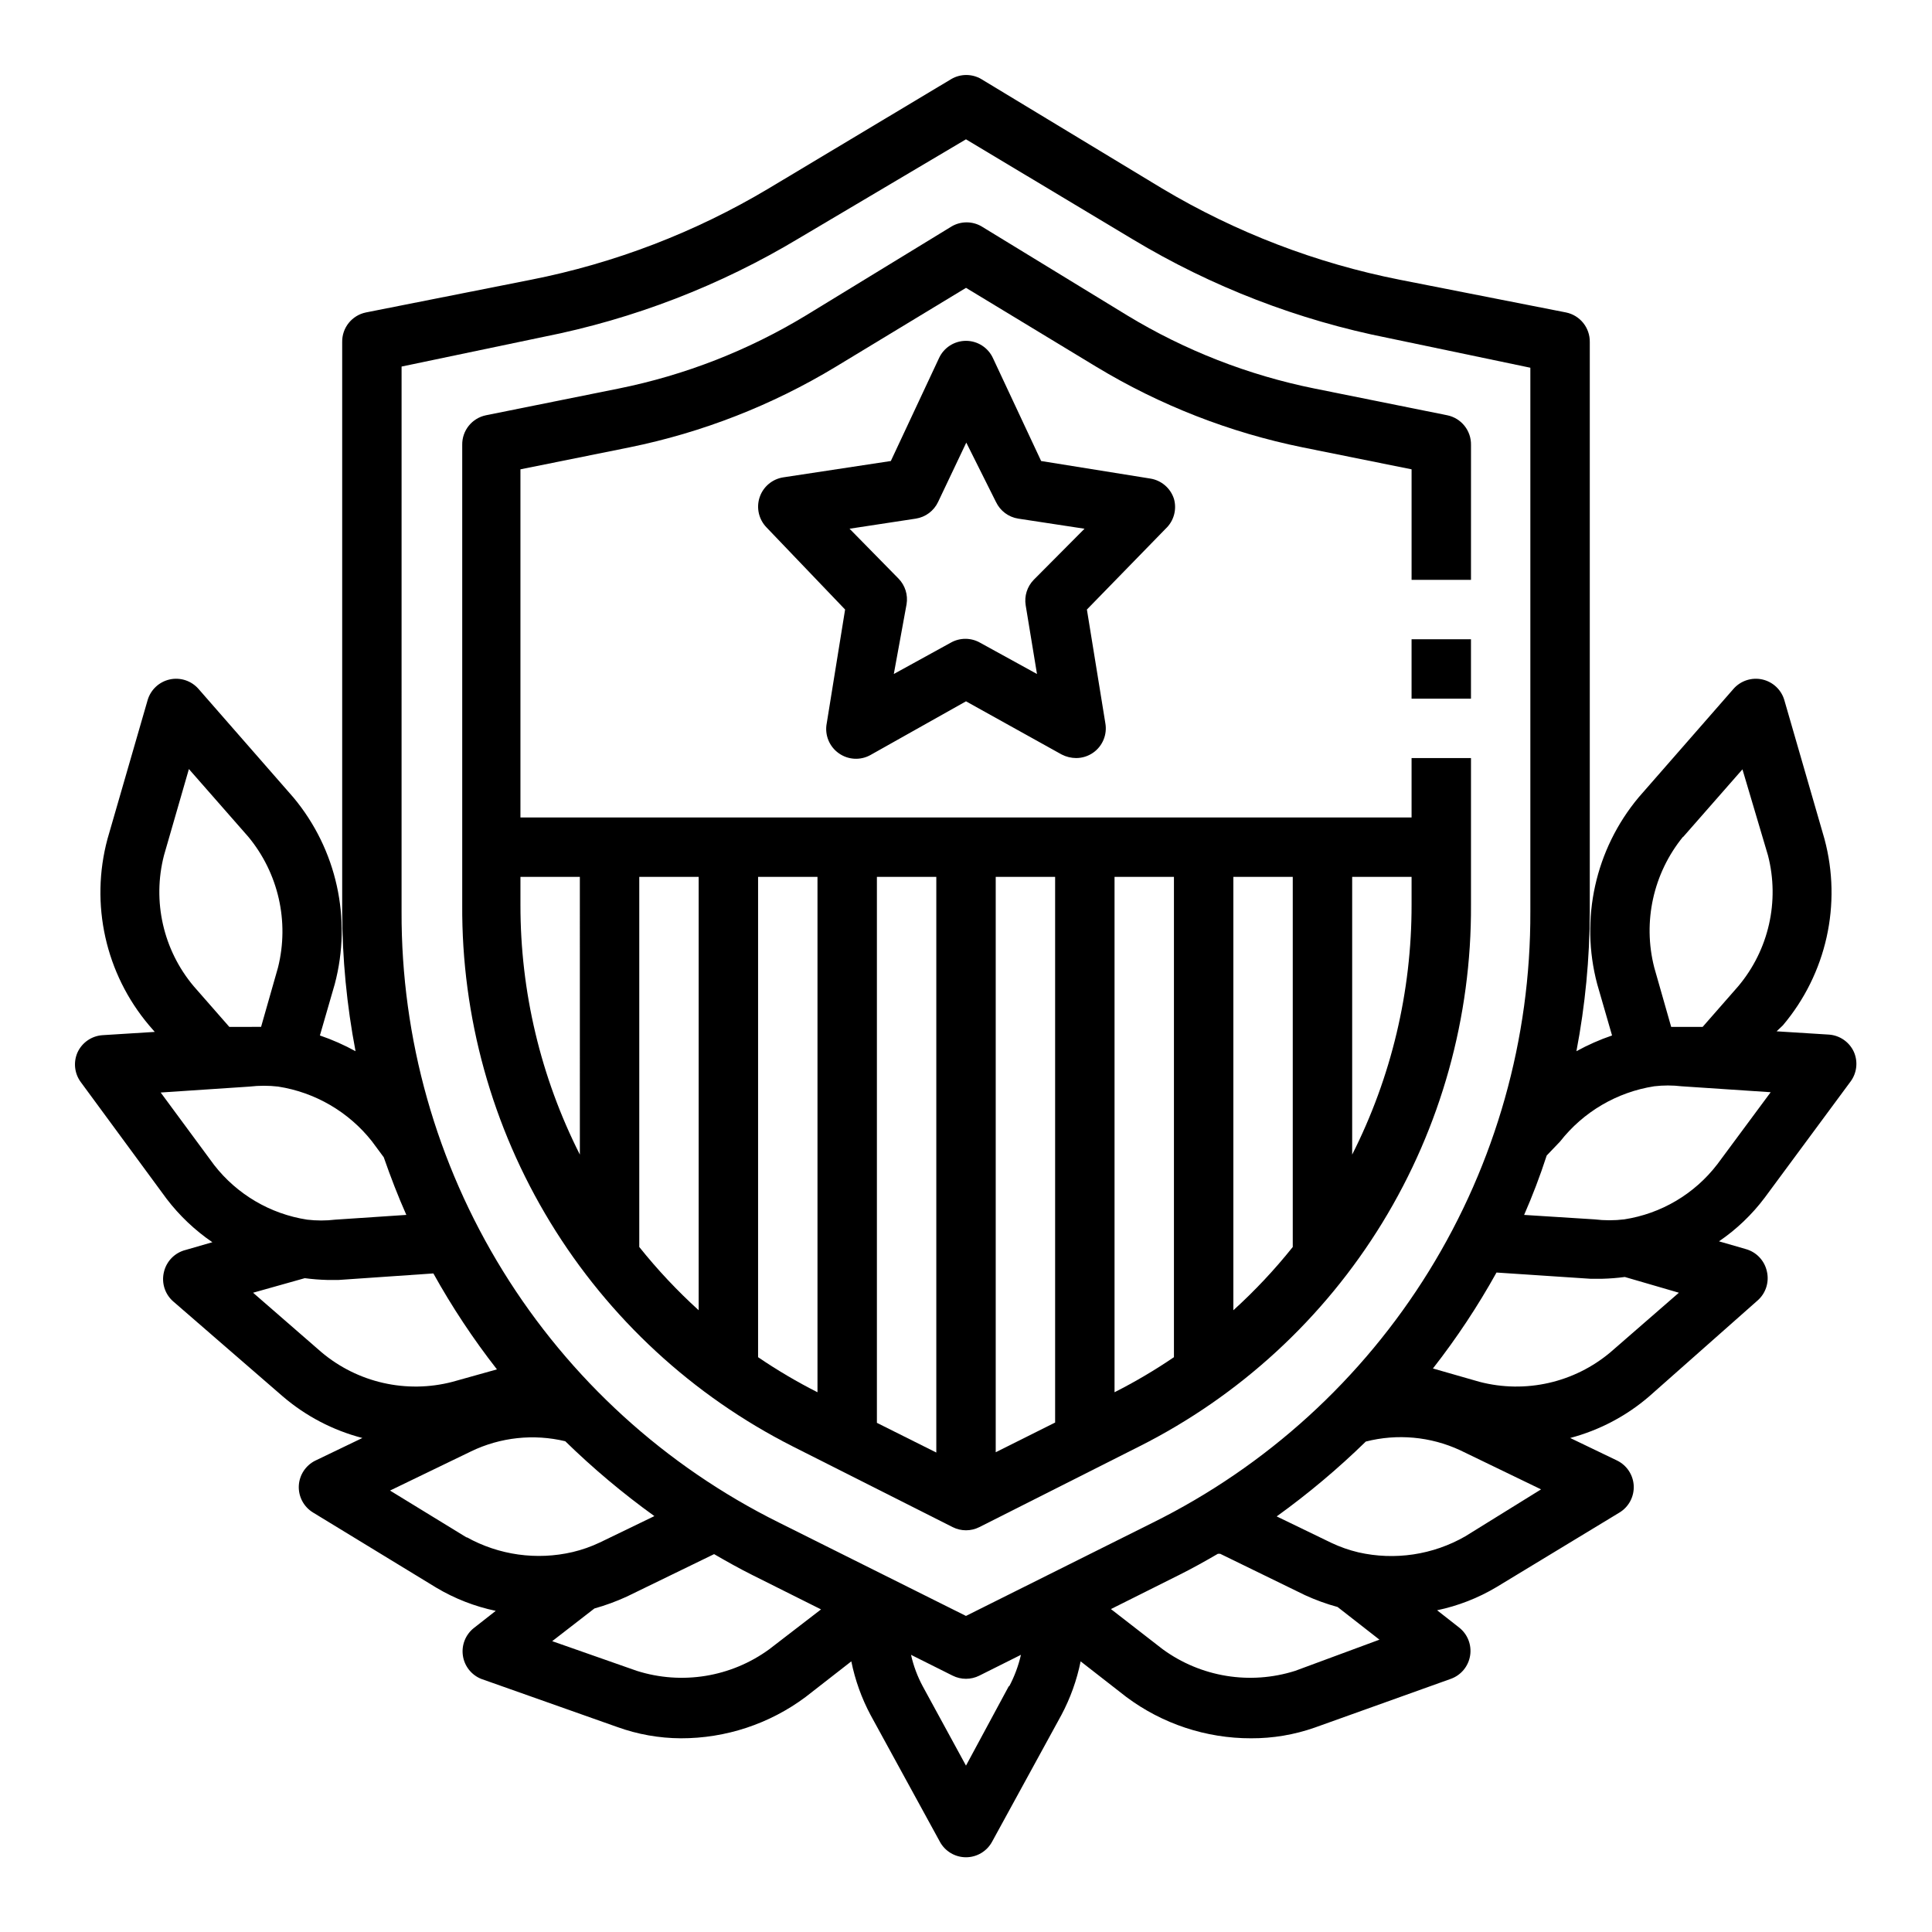
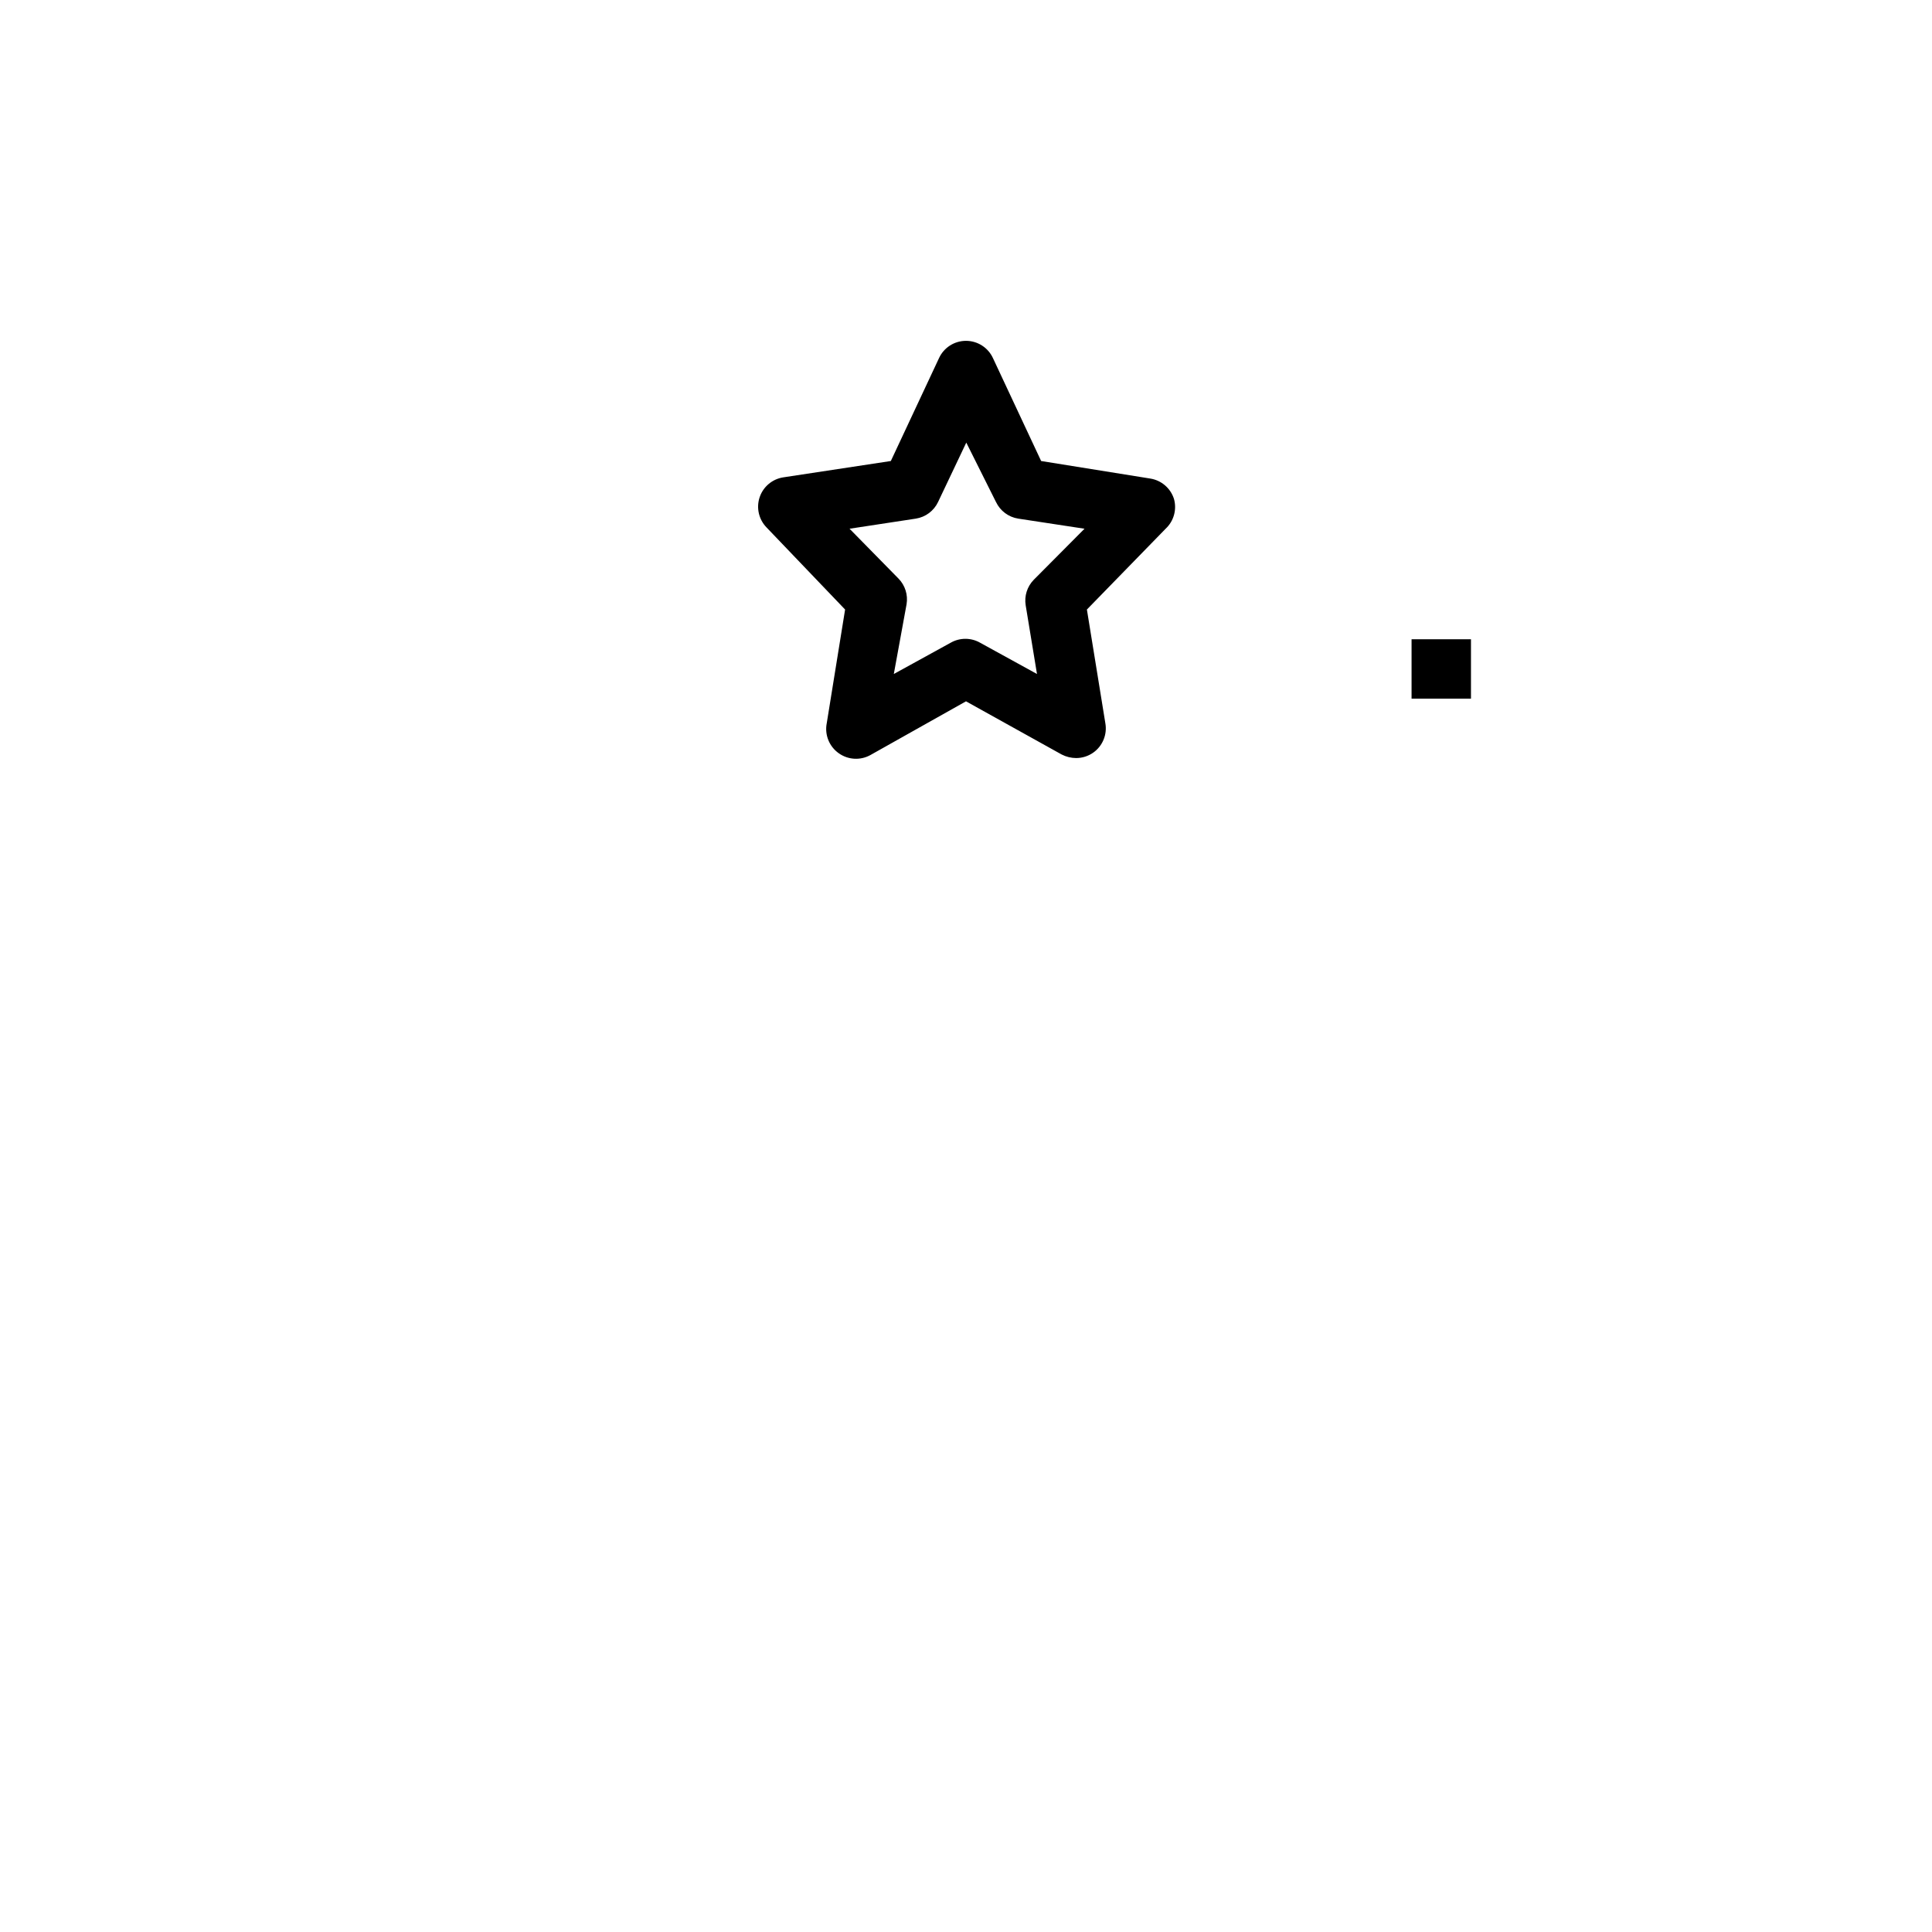
<svg xmlns="http://www.w3.org/2000/svg" fill="#000000" width="800px" height="800px" version="1.1" viewBox="144 144 512 512">
  <g>
-     <path d="m354.03 527.29 42.43 21.41c2.227 1.125 4.856 1.125 7.082 0l42.43-21.41h0.004c26.547-13.375 48.832-33.895 64.355-59.246 15.52-25.355 23.656-54.535 23.496-84.262v-38.887h-15.746v15.742h-236.16v-92.258l28.891-5.824c19.301-3.93 37.777-11.145 54.633-21.336l34.559-20.938 34.559 20.941v-0.004c16.852 10.191 35.332 17.406 54.629 21.336l28.891 5.824v29.285h15.742l0.004-35.742c0.074-3.801-2.574-7.109-6.301-7.871l-35.188-7.086c-17.523-3.539-34.305-10.09-49.594-19.363l-38.652-23.617h0.004c-2.438-1.406-5.438-1.406-7.875 0l-38.652 23.617c-15.285 9.273-32.066 15.824-49.594 19.363l-35.188 7.086c-3.723 0.762-6.371 4.07-6.297 7.871v121.86c-0.191 29.695 7.902 58.852 23.363 84.203 15.465 25.348 37.688 45.887 64.176 59.305zm148.31-150.91h15.742v7.398c0.031 23-5.363 45.68-15.742 66.203zm-31.488 0h15.742v98.086c-4.793 6-10.055 11.605-15.742 16.766zm-31.488 0h15.742v127.29c-5.043 3.43-10.301 6.535-15.742 9.289zm-31.488 0h15.742v144.61l-15.742 7.871zm-31.488 0h15.742v152.56l-15.742-7.871zm-31.488 0h15.742v136.58c-5.441-2.754-10.699-5.859-15.742-9.289zm-31.488 0h15.742v114.85c-5.684-5.16-10.949-10.766-15.742-16.766zm-15.742 73.602c-10.383-20.523-15.777-43.203-15.746-66.203v-7.398h15.742z" />
    <path d="m455.1 276.17c-0.918-2.832-3.356-4.902-6.297-5.352l-28.891-4.644-12.754-27.238c-1.277-2.809-4.078-4.609-7.16-4.609-3.086 0-5.887 1.801-7.164 4.609l-12.754 27.238-28.496 4.328c-2.941 0.449-5.379 2.519-6.297 5.352-0.891 2.758-0.195 5.781 1.809 7.875l20.863 21.805-4.879 30.23-0.004-0.004c-0.555 3.031 0.703 6.106 3.227 7.875 2.461 1.742 5.703 1.926 8.348 0.469l25.348-14.246 25.348 14.09c1.191 0.617 2.512 0.941 3.856 0.945 1.605-0.004 3.172-0.5 4.488-1.418 2.523-1.766 3.785-4.84 3.227-7.871l-4.879-30.07 20.859-21.41v-0.004c2.176-2.019 3.027-5.094 2.203-7.949zm-37.156 21.492c-1.742 1.789-2.531 4.301-2.125 6.769l2.992 18.184-15.035-8.266c-2.438-1.406-5.438-1.406-7.871 0l-15.035 8.266 3.383-18.5c0.406-2.465-0.383-4.981-2.125-6.769l-12.988-13.227 17.555-2.676c2.574-0.398 4.789-2.051 5.902-4.406l7.477-15.742 7.871 15.742h0.004c1.117 2.356 3.328 4.008 5.902 4.406l17.555 2.676z" />
    <path d="m518.08 313.41h15.742v15.742h-15.742z" />
-     <path d="m188.16 461.71c3.402 4.453 7.496 8.332 12.121 11.492l-7.086 2.047c-2.852 0.715-5.07 2.965-5.746 5.828-0.715 2.887 0.258 5.934 2.519 7.871l28.969 25.109c6.102 5.234 13.316 9.004 21.098 11.023l-12.438 5.984v-0.004c-2.578 1.262-4.269 3.824-4.41 6.691-0.129 2.875 1.32 5.594 3.781 7.086l32.668 19.918c4.871 2.902 10.191 4.977 15.742 6.137l-5.824 4.566c-2.191 1.746-3.289 4.523-2.883 7.297 0.402 2.773 2.254 5.121 4.852 6.164l36.055 12.754c5.402 1.953 11.102 2.965 16.844 2.992 11.914 0.023 23.516-3.816 33.062-10.941l12.121-9.445 0.004-0.004c1.004 4.973 2.727 9.773 5.117 14.25l18.344 33.535h-0.004c1.375 2.547 4.035 4.133 6.93 4.133 2.891 0 5.551-1.586 6.926-4.133l18.344-33.535c2.387-4.477 4.109-9.277 5.113-14.25l12.121 9.445 0.004 0.004c9.547 7.125 21.148 10.965 33.062 10.941 5.734 0.023 11.434-0.934 16.848-2.836l36.051-12.91c2.707-0.961 4.672-3.32 5.129-6.156 0.461-2.836-0.66-5.695-2.922-7.461l-5.824-4.566h-0.004c5.555-1.16 10.875-3.234 15.746-6.141l32.59-19.758c2.461-1.492 3.906-4.211 3.777-7.086-0.141-2.867-1.828-5.43-4.406-6.691l-12.438-5.984v0.004c7.723-2.043 14.883-5.809 20.938-11.023l28.652-25.348h0.004c2.258-1.934 3.234-4.981 2.516-7.871-0.648-2.82-2.793-5.059-5.586-5.824l-7.086-2.047c4.648-3.168 8.742-7.078 12.121-11.574l22.75-30.781v0.004c1.684-2.277 2.016-5.285 0.867-7.871-1.203-2.617-3.738-4.371-6.613-4.566l-13.855-0.867 1.656-1.574c11.562-13.672 15.684-32.148 11.02-49.438l-10.629-36.762c-0.805-2.754-3.043-4.848-5.844-5.473-2.801-0.621-5.719 0.328-7.617 2.481l-25.191 28.812h0.004c-11.453 13.73-15.531 32.16-10.945 49.438l3.938 13.617c-3.266 1.113-6.426 2.512-9.445 4.172 2.336-12.195 3.519-24.582 3.543-36.996v-150.91c0.074-3.801-2.574-7.113-6.301-7.875l-44.004-8.656c-22.223-4.383-43.527-12.559-62.977-24.168l-48.02-29.047c-2.434-1.406-5.434-1.406-7.871 0l-48.492 29.047c-19.449 11.609-40.75 19.785-62.977 24.168l-43.688 8.656c-3.727 0.762-6.375 4.074-6.297 7.875v150.91c0.02 12.414 1.207 24.801 3.539 36.996-3.019-1.66-6.18-3.059-9.445-4.172l3.938-13.617c4.586-17.277 0.508-35.707-10.941-49.438l-25.191-28.812c-1.898-2.152-4.812-3.102-7.613-2.481-2.801 0.625-5.043 2.719-5.848 5.473l-10.629 36.762c-4.66 17.289-0.543 35.766 11.023 49.438l1.496 1.73-13.855 0.867c-2.875 0.199-5.41 1.949-6.613 4.566-1.148 2.59-0.816 5.594 0.867 7.871zm41.012 40.621-18.105-15.746 13.699-3.856h-0.004c1.984 0.262 3.984 0.418 5.984 0.473h2.992l25.113-1.73-0.004-0.004c4.945 8.902 10.578 17.406 16.848 25.43l-11.809 3.305c-12.164 3.164-25.105 0.23-34.715-7.871zm38.496 49.121-20.309-12.438 21.492-10.391h-0.004c7.762-3.742 16.574-4.688 24.953-2.68 7.367 7.191 15.262 13.824 23.617 19.84l-14.484 7.008v-0.004c-2.293 1.09-4.695 1.934-7.164 2.519-9.531 2.231-19.551 0.824-28.105-3.934zm80.215 29.598c-10.121 7.398-23.16 9.531-35.109 5.746l-22.434-7.871 11.18-8.66h-0.004c2.938-0.824 5.809-1.875 8.582-3.148l23.145-11.258c3.387 1.969 6.769 3.856 10.234 5.59l18.105 9.055zm63.527 9.684-11.414 21.176-11.414-20.941c-1.434-2.648-2.496-5.484-3.152-8.422l11.02 5.512h0.004c2.227 1.121 4.856 1.121 7.082 0l11.02-5.512h0.004c-0.672 2.934-1.73 5.769-3.148 8.422zm75.809-3.938h-0.004c-11.949 3.785-24.988 1.652-35.109-5.746l-13.699-10.629 18.105-9.055c3.465-1.73 6.848-3.621 10.234-5.59h0.629l22.434 10.941 0.004 0.004c2.797 1.285 5.695 2.34 8.66 3.148l11.098 8.66zm45.105-35.66c-8.578 4.93-18.695 6.445-28.34 4.25-2.469-0.586-4.871-1.43-7.164-2.516l-14.484-7.008c8.355-6.016 16.25-12.648 23.617-19.836 8.332-2.133 17.145-1.328 24.953 2.281l21.492 10.391zm38.492-48.805c-9.609 8.102-22.551 11.035-34.715 7.871l-12.359-3.543c6.273-8.023 11.906-16.523 16.848-25.426l24.875 1.652h3.148c2-0.051 4-0.211 5.984-0.473l14.324 4.172zm19.207-136.5 15.742-17.949 6.773 22.828c3.125 12.141 0.191 25.039-7.871 34.637l-9.445 10.785h-8.344l-4.488-15.742v-0.004c-3.098-12.102-0.262-24.957 7.633-34.637zm-32.59 80.688c6.16-7.871 15.082-13.109 24.957-14.645 2.406-0.285 4.836-0.285 7.242 0l23.617 1.574-14.168 19.129h-0.004c-6.031 7.848-14.855 13.066-24.641 14.566-2.613 0.32-5.258 0.32-7.871 0l-18.656-1.18c2.203-5.039 4.172-10.156 5.984-15.742zm-307.01-205.38 37.629-7.871c23.906-4.731 46.812-13.574 67.699-26.137l44.242-26.211 44.242 26.527h-0.004c20.887 12.559 43.793 21.402 67.699 26.133l37.629 7.871v144.14c0.121 33.641-9.191 66.645-26.875 95.266-17.688 28.621-43.035 51.715-73.18 66.66l-49.512 24.719-49.516-24.719c-30.141-14.945-55.492-38.039-73.176-66.66-17.688-28.621-26.996-61.625-26.879-95.266zm-7.871 205.3 3.148 4.25c1.812 5.195 3.777 10.312 5.984 15.273l-18.812 1.258h-0.004c-2.484 0.297-4.992 0.297-7.477 0-9.762-1.504-18.582-6.688-24.641-14.484l-14.168-19.207 23.617-1.574-0.004-0.004c2.484-0.285 4.996-0.285 7.481 0 9.82 1.516 18.707 6.691 24.875 14.488zm-55.105-75.73 6.613-22.906 15.742 17.949v-0.004c7.984 9.641 10.906 22.496 7.875 34.637l-4.488 15.742-3.777 0.004h-4.644l-9.449-10.785c-8.062-9.598-10.992-22.496-7.871-34.637z" />
  </g>
</svg>